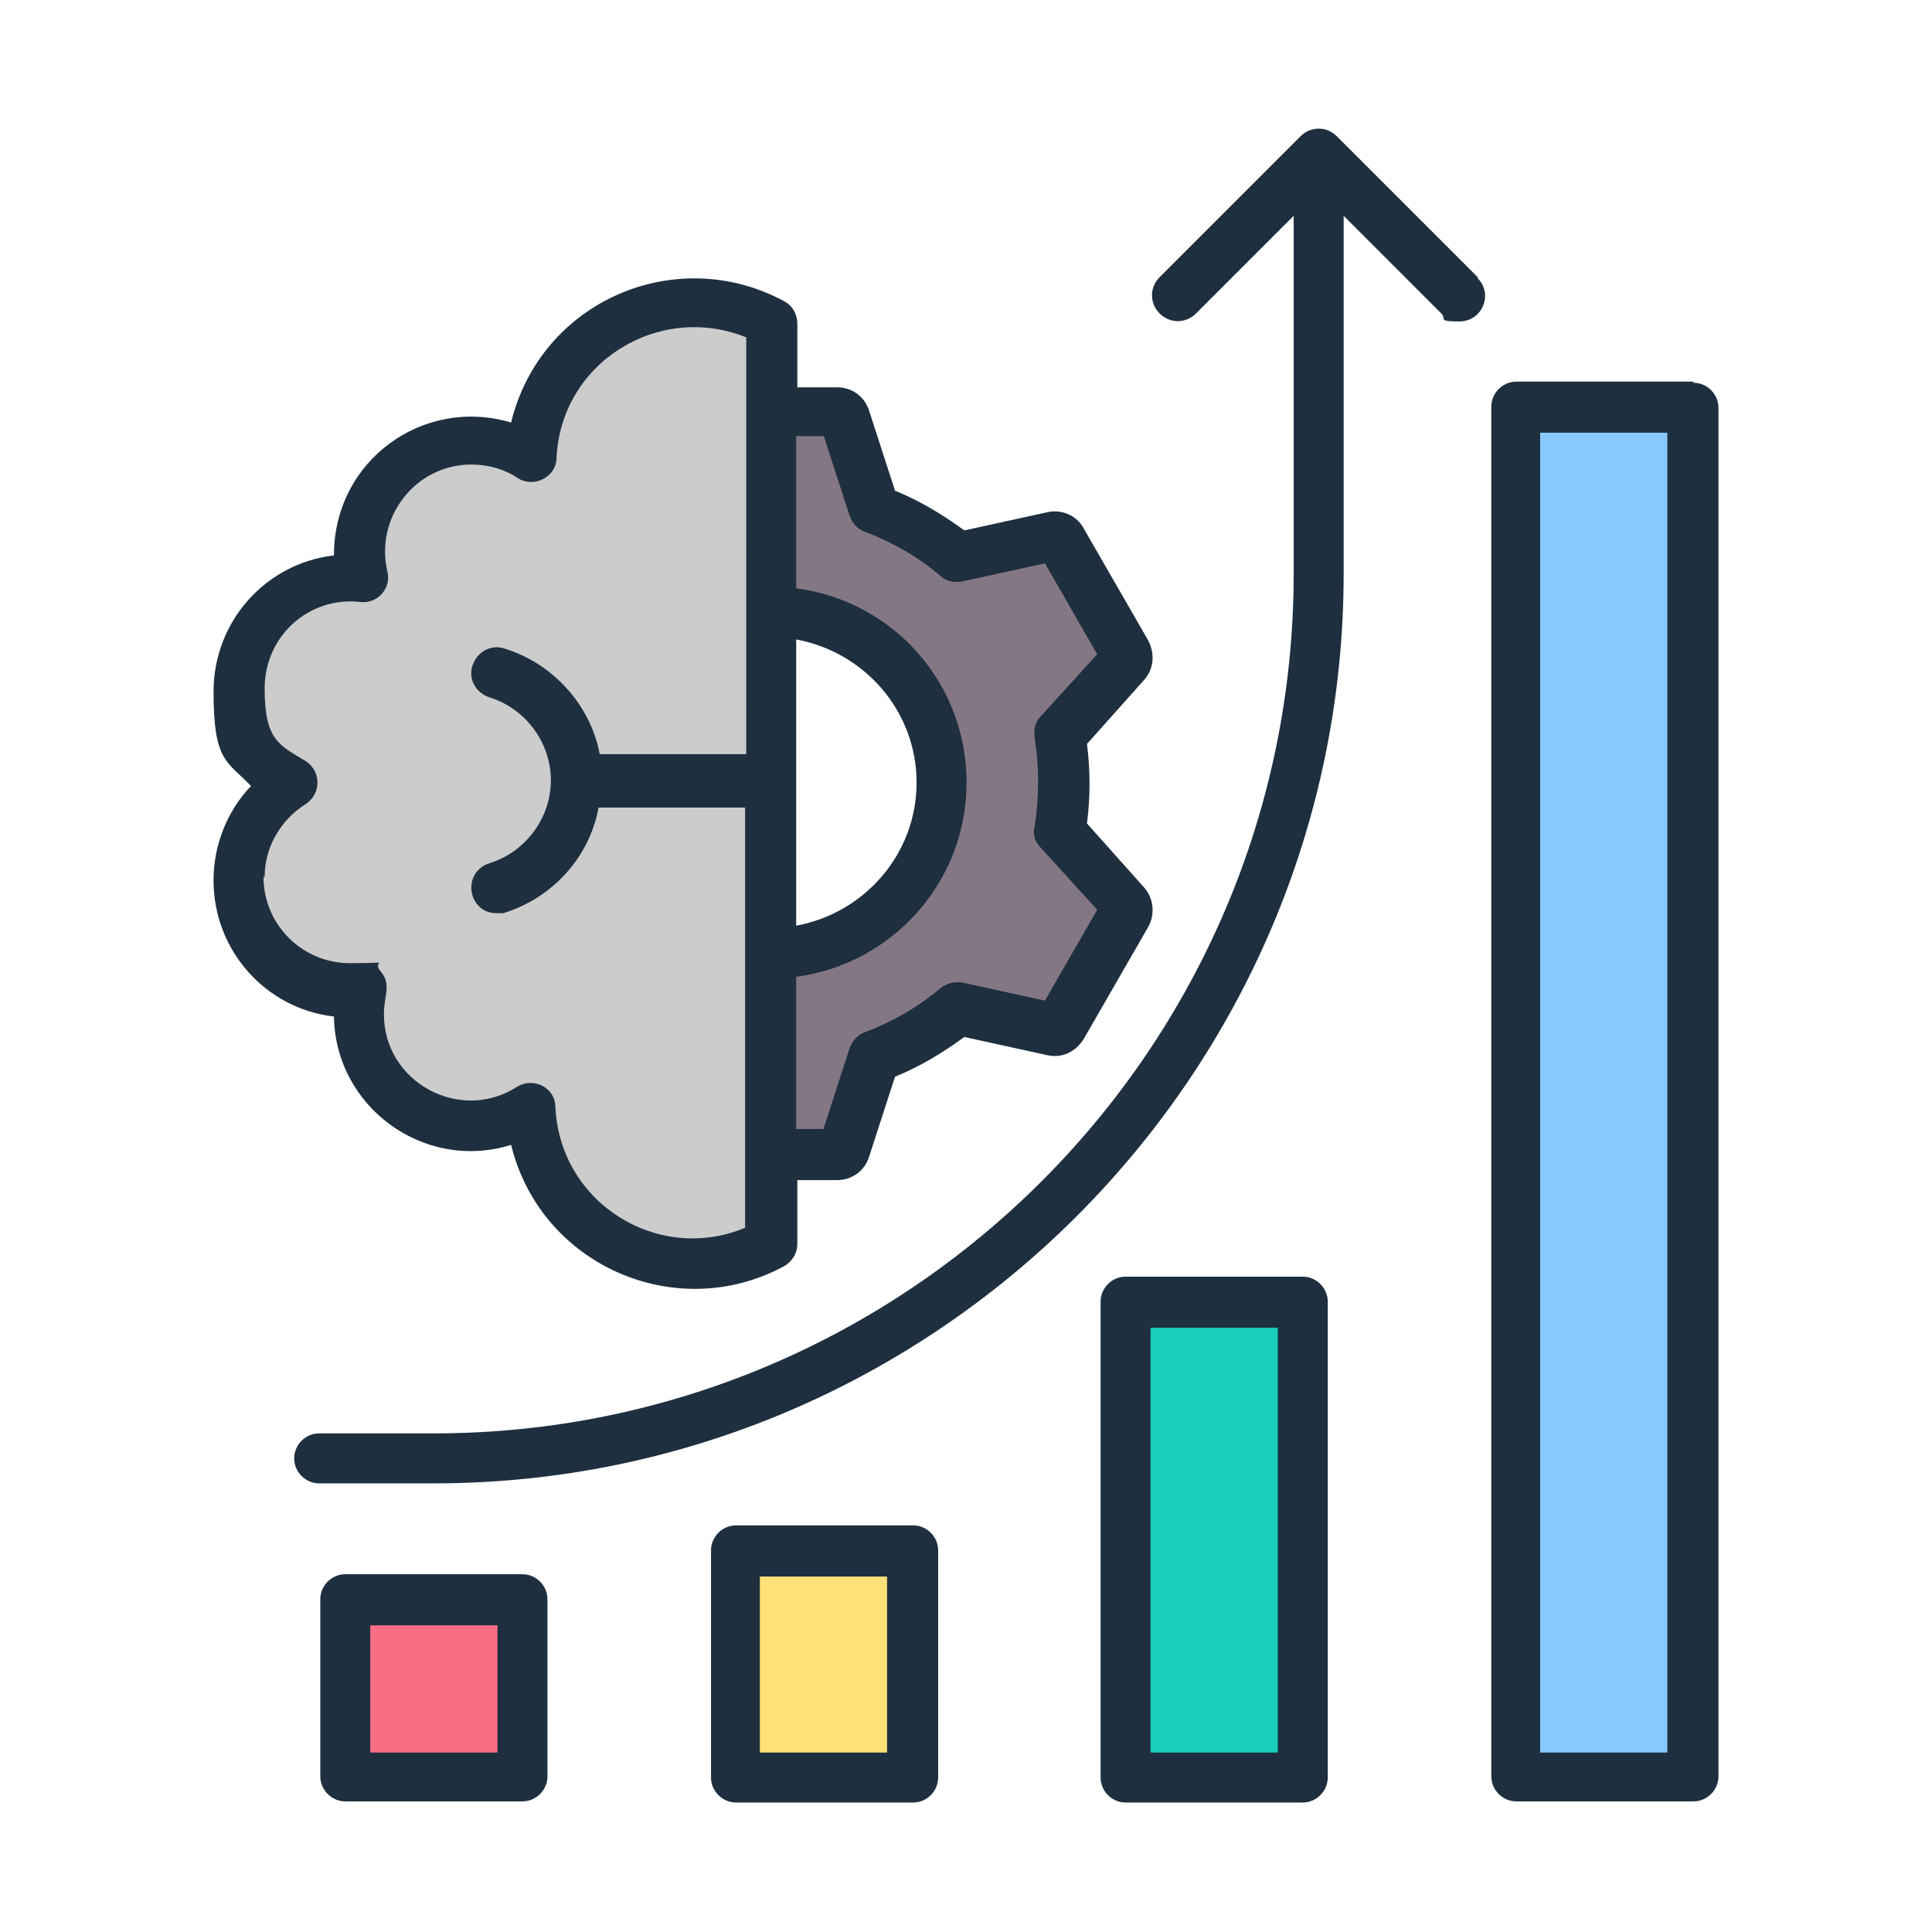
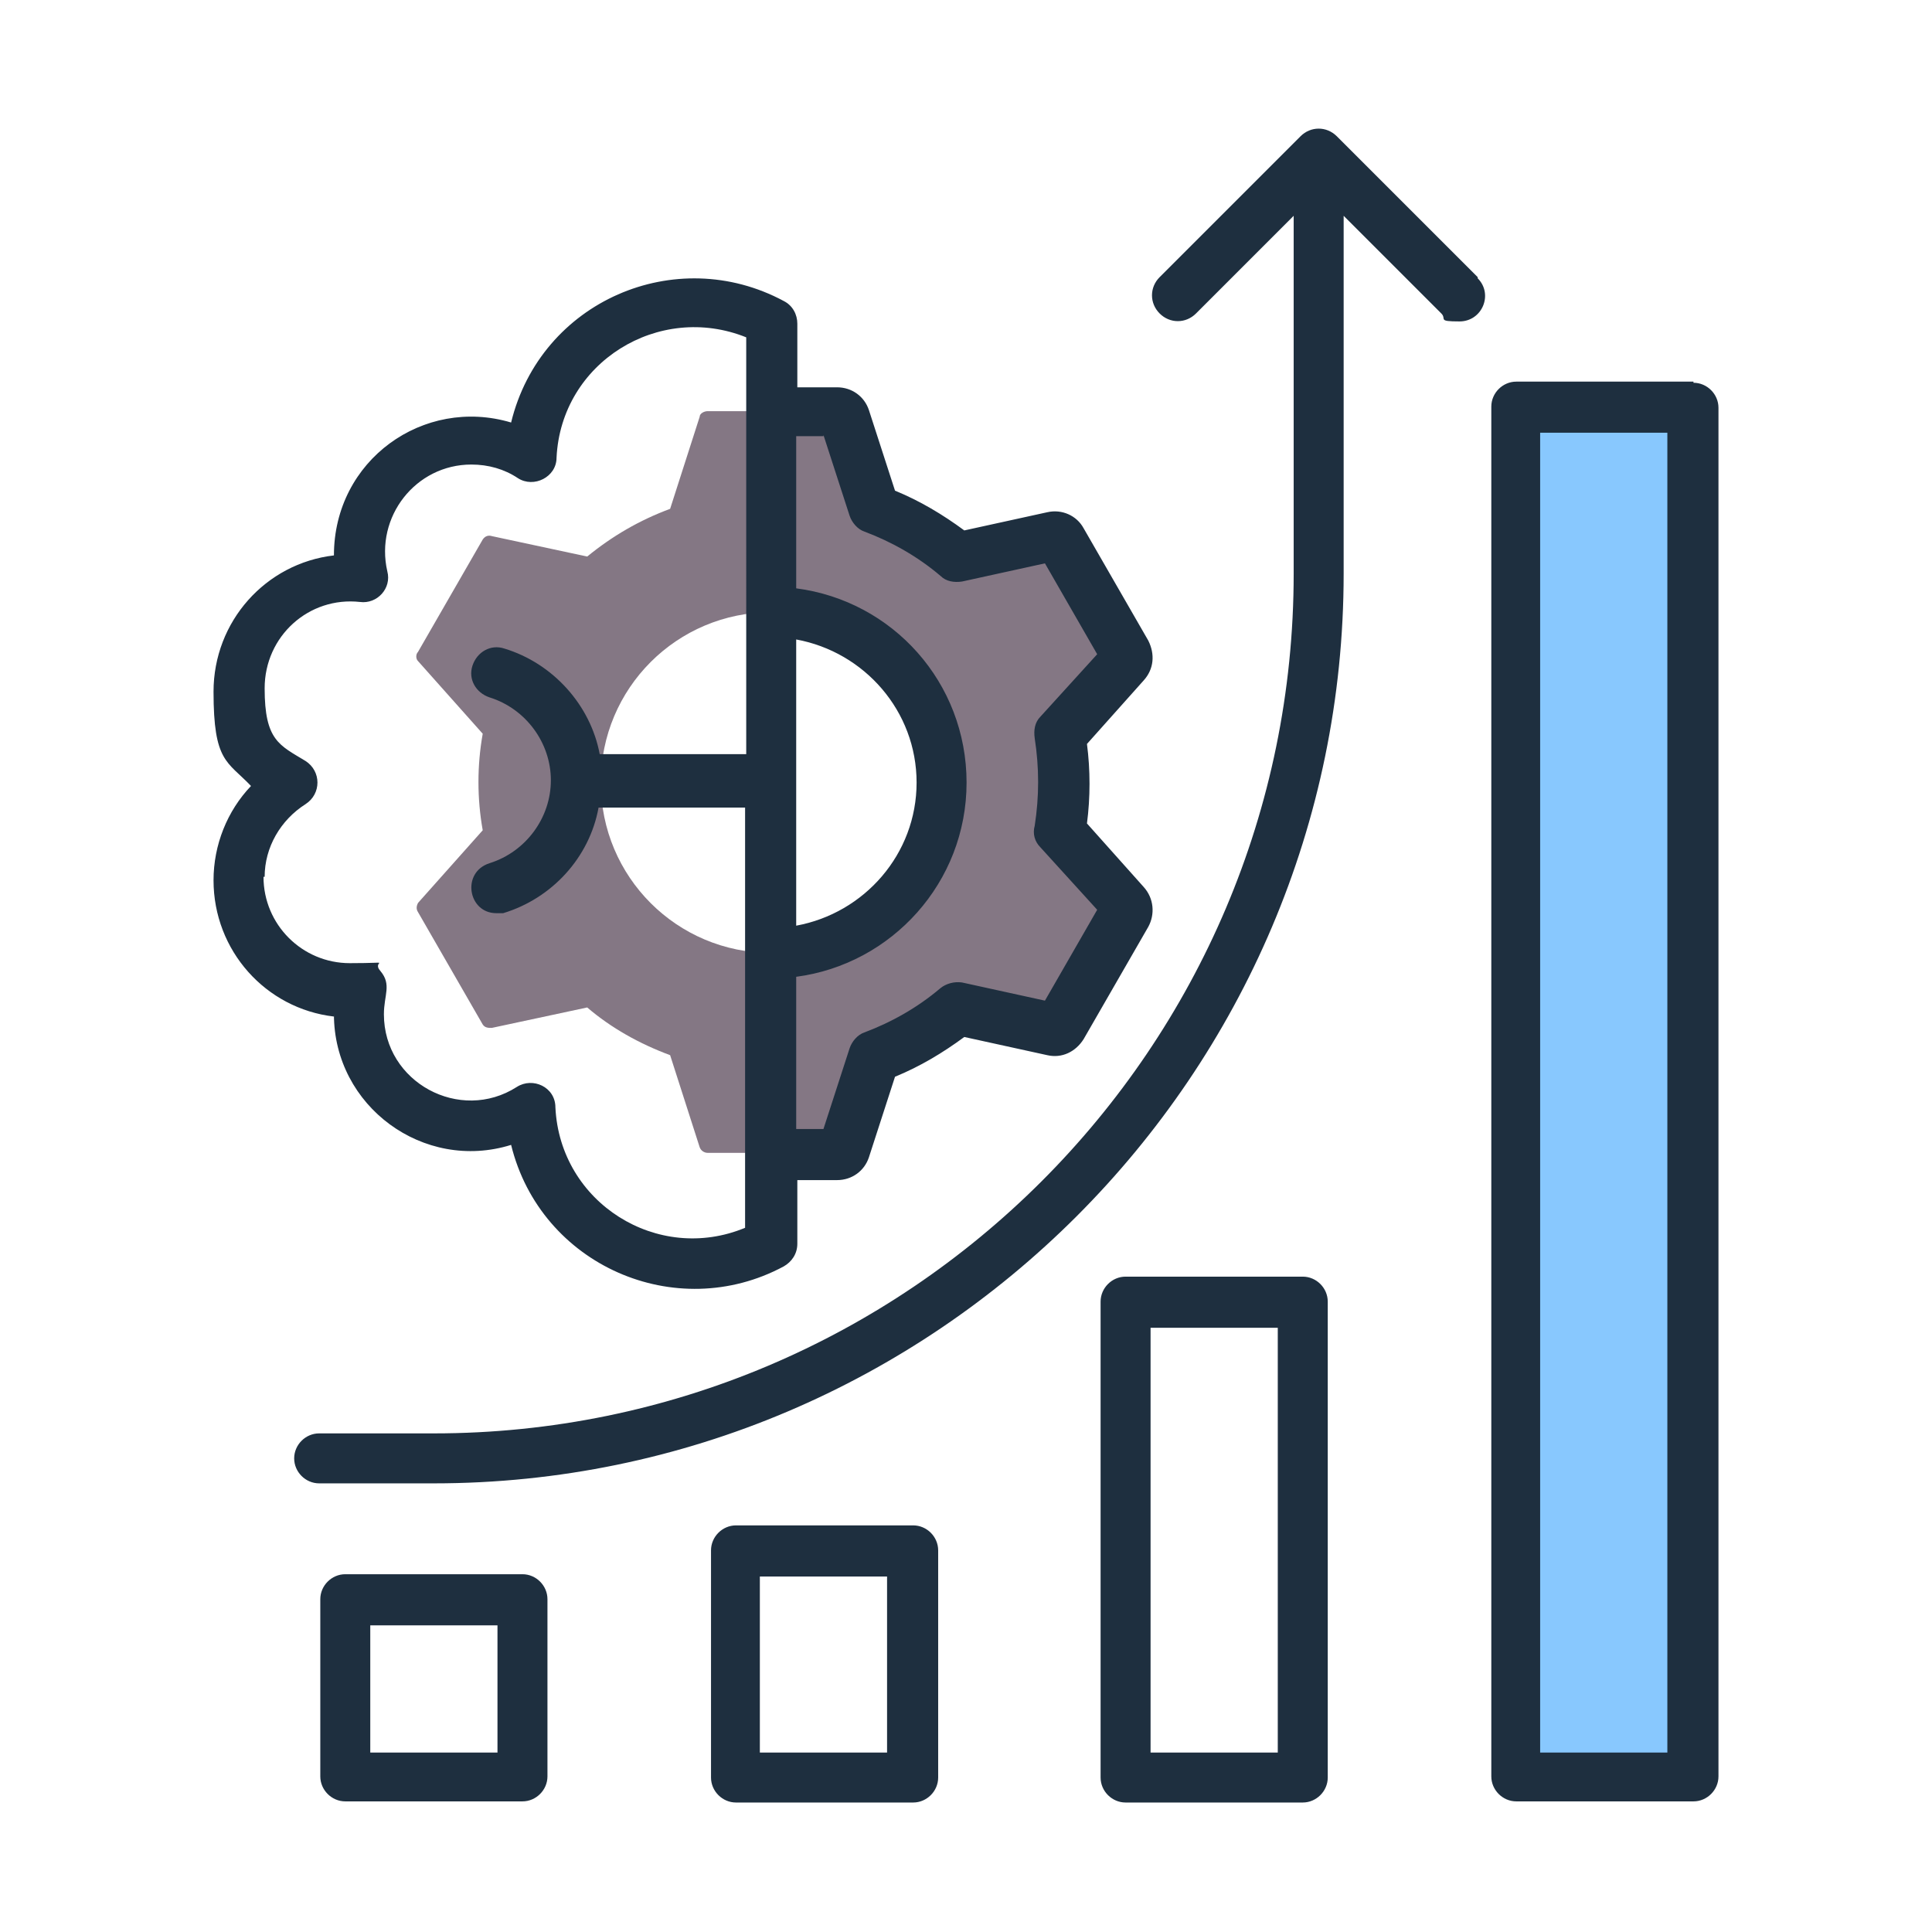
<svg xmlns="http://www.w3.org/2000/svg" version="1.1" viewBox="0 0 170.1 170.1">
  <defs>
    <style>
      .cls-1 {
        fill: #ffe177;
      }

      .cls-1, .cls-2, .cls-3, .cls-4, .cls-5, .cls-6, .cls-7 {
        fill-rule: evenodd;
      }

      .cls-2 {
        fill: #19cfba;
      }

      .cls-3 {
        fill: #fa6e85;
      }

      .cls-4 {
        fill: #ccc;
      }

      .cls-5 {
        fill: #1e2f3f;
      }

      .cls-6 {
        fill: #88c8fe;
      }

      .cls-7 {
        fill: #847784;
      }
    </style>
  </defs>
  <g>
    <g id="Layer_1">
      <g>
        <path class="cls-7" d="M77,44.8c2.7,1,5.2,2.4,7.3,4.2l8.4-1.8c.3,0,.6,0,.8.3l5.7,9.9c.2.3.1.6,0,.8l-5.7,6.4c.5,2.8.5,5.7,0,8.5l5.7,6.4c.2.2.2.6,0,.8l-5.7,9.9c-.2.3-.5.4-.8.3l-8.4-1.8c-2.2,1.8-4.6,3.2-7.3,4.2l-2.6,8.1c0,.3-.4.5-.7.5h-11.4c-.3,0-.6-.2-.7-.5l-2.6-8.1c-2.7-1-5.2-2.4-7.3-4.2l-8.4,1.8c-.3,0-.6,0-.8-.3l-5.7-9.9c-.2-.3-.1-.6,0-.8l5.7-6.4c-.5-2.8-.5-5.7,0-8.5l-5.7-6.4c-.2-.2-.2-.6,0-.8l5.7-9.9c.2-.3.5-.4.8-.3l8.4,1.8c2.2-1.8,4.6-3.2,7.3-4.2l2.6-8.1c0-.3.4-.5.7-.5h11.4c.3,0,.6.2.7.5l2.6,8.1ZM67.9,53.9c-8.3,0-15,6.7-15,15s6.7,15,15,15,15-6.7,15-15-6.7-15-15-15Z" />
-         <path class="cls-4" d="M30.8,50.8c.3,0,.7,0,1,0-1.5-6.2,3.2-12.2,9.6-12.2s3.8.6,5.3,1.6c.5-10.6,12-16.9,21.2-12v81.3c-9.2,5-20.6-1.3-21.2-12-6.5,4.2-15.1-.4-15.1-8.3s0-1.6.3-2.3c-5.8.6-10.9-3.9-10.9-9.8s1.8-6.6,4.6-8.3c-2.8-1.7-4.6-4.8-4.6-8.3,0-5.4,4.4-9.8,9.8-9.8h0Z" />
-         <path class="cls-3" d="M30.4,140.9h15.6v15.6h-15.6v-15.6Z" />
-         <path class="cls-1" d="M64.7,136.5h15.6v20h-15.6v-20Z" />
-         <path class="cls-2" d="M99.1,114.6h15.6v41.9h-15.6v-41.9Z" />
        <path class="cls-6" d="M133.4,35.9h15.6v120.6h-15.6V35.9Z" />
        <path class="cls-5" d="M130.1,24.5c1.4,1.4.4,3.8-1.6,3.8s-1.1-.2-1.6-.7l-8.6-8.6v31.5c0,44.1-36,80.1-80.1,80.1h-10.1c-1.2,0-2.2-1-2.2-2.2s1-2.2,2.2-2.2h10.1c41.7,0,75.7-33.9,75.7-75.7v-31.5l-8.6,8.6c-.9.9-2.3.9-3.2,0-.9-.9-.9-2.3,0-3.2l12.4-12.4c.9-.9,2.3-.9,3.2,0l12.4,12.4ZM146.8,154.3h-11.2V38.1h11.2v116.1h0ZM149.1,33.6h-15.6c-1.2,0-2.2,1-2.2,2.2v120.6c0,1.2,1,2.2,2.2,2.2h15.6c1.2,0,2.2-1,2.2-2.2V35.9c0-1.2-1-2.2-2.2-2.2ZM112.5,154.3v-37.4h-11.2v37.4h11.2ZM114.7,112.4h-15.6c-1.2,0-2.2,1-2.2,2.2v41.9c0,1.2,1,2.2,2.2,2.2h15.6c1.2,0,2.2-1,2.2-2.2v-41.9c0-1.2-1-2.2-2.2-2.2ZM78.1,154.3h-11.2v-15.5h11.2v15.5ZM80.4,134.3h-15.6c-1.2,0-2.2,1-2.2,2.2v20c0,1.2,1,2.2,2.2,2.2h15.6c1.2,0,2.2-1,2.2-2.2v-20c0-1.2-1-2.2-2.2-2.2ZM43.8,154.3h-11.2v-11.2h11.2v11.2ZM46,138.6h-15.6c-1.2,0-2.2,1-2.2,2.2v15.6c0,1.2,1,2.2,2.2,2.2h15.6c1.2,0,2.2-1,2.2-2.2v-15.6c0-1.2-1-2.2-2.2-2.2ZM23.2,77.2c0,4.2,3.4,7.6,7.6,7.6s1.8-.3,2.7.7c1,1.2.3,2.1.3,3.8,0,6,6.7,9.6,11.7,6.4,1.4-.9,3.4,0,3.4,1.8.4,8.4,9,13.8,16.7,10.6v-37h-12.9c-.8,4.4-4.1,8-8.4,9.3-.2,0-.4,0-.6,0-2.5,0-3.1-3.6-.6-4.4,3.2-1,5.4-4,5.4-7.3s-2.2-6.3-5.4-7.3c-1.2-.4-1.9-1.6-1.5-2.8.4-1.2,1.6-1.9,2.8-1.5,4.3,1.3,7.6,5,8.4,9.3h12.9V29.7c-7.7-3.1-16.3,2.2-16.7,10.6,0,1.7-2,2.7-3.4,1.8-1.2-.8-2.6-1.2-4.1-1.2-4.9,0-8.5,4.6-7.4,9.4.4,1.5-.9,2.9-2.4,2.7-4.5-.5-8.4,3-8.4,7.6s1.3,5,3.6,6.4c1.4.9,1.4,2.9,0,3.8-2.2,1.4-3.6,3.8-3.6,6.4h0ZM70.1,81.5c6-1.1,10.6-6.3,10.6-12.6s-4.6-11.5-10.6-12.6v25.2ZM72.5,38.4h-2.4v13.4c8.5,1.1,15,8.3,15,17.1s-6.6,16-15,17.1v13.4h2.4l2.3-7.1c.2-.6.7-1.2,1.3-1.4,2.4-.9,4.7-2.2,6.7-3.9.5-.4,1.2-.6,1.9-.5l7.3,1.6,4.6-8-5-5.5c-.5-.5-.7-1.2-.5-1.9.4-2.6.4-5.1,0-7.7-.1-.7,0-1.4.5-1.9l5-5.5-4.6-8-7.3,1.6c-.7.1-1.4,0-1.9-.5-2-1.7-4.3-3-6.7-3.9-.6-.2-1.1-.8-1.3-1.4l-2.3-7.1ZM29.4,89.3c0,8.1,7.9,13.9,15.6,11.5,2.6,10.6,14.5,15.8,24,10.7.7-.4,1.2-1.1,1.2-2v-5.6h3.5c1.3,0,2.4-.8,2.8-2l2.3-7.1c2.2-.9,4.2-2.1,6.1-3.5l7.3,1.6c1.3.3,2.5-.3,3.2-1.4l5.7-9.9c.6-1.1.5-2.5-.4-3.5l-5-5.6c.3-2.3.3-4.7,0-7l5-5.6c.9-1,1-2.3.4-3.5l-5.7-9.9c-.6-1.1-1.9-1.7-3.2-1.4l-7.3,1.6c-1.9-1.4-3.9-2.6-6.1-3.5l-2.3-7.1c-.4-1.2-1.5-2-2.8-2h-3.5v-5.6c0-.8-.4-1.6-1.2-2-9.5-5.1-21.4,0-24,10.7-7.7-2.3-15.6,3.3-15.6,11.7-6,.7-10.6,5.8-10.6,12s1.2,6.1,3.3,8.3c-2.1,2.2-3.3,5.2-3.3,8.3,0,6.2,4.6,11.3,10.6,12h0Z" />
      </g>
    </g>
  </g>
</svg>